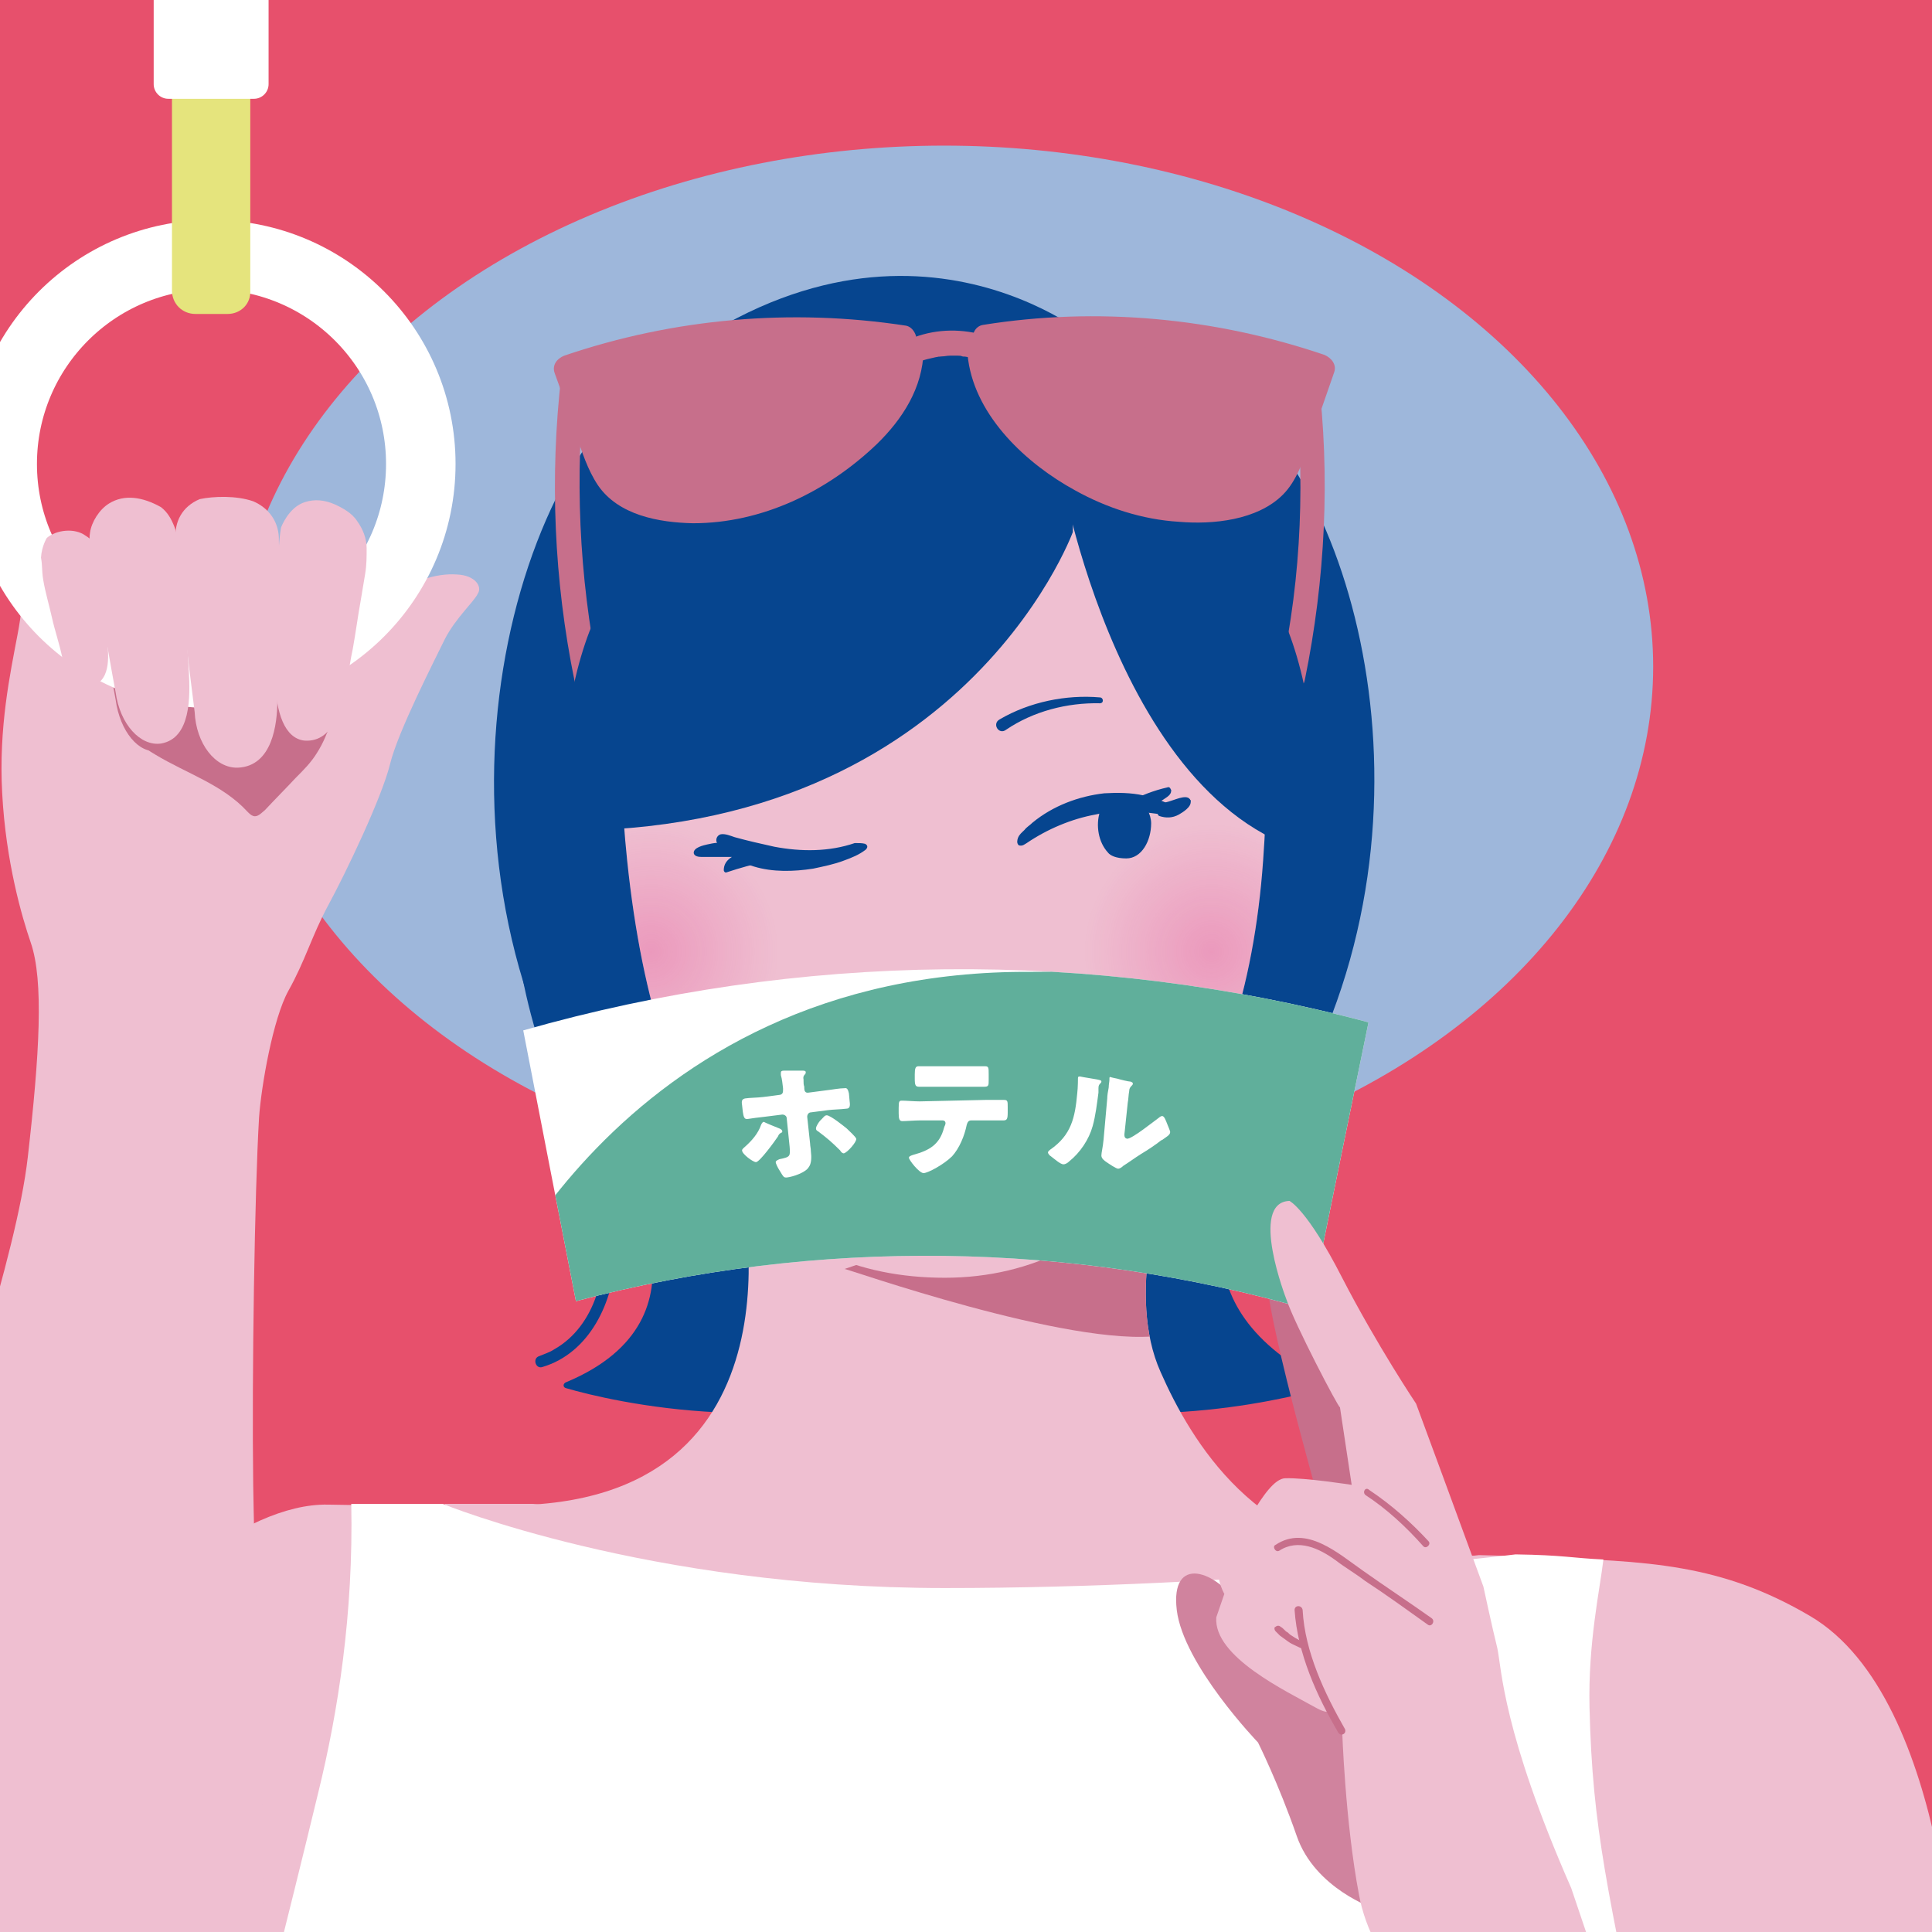
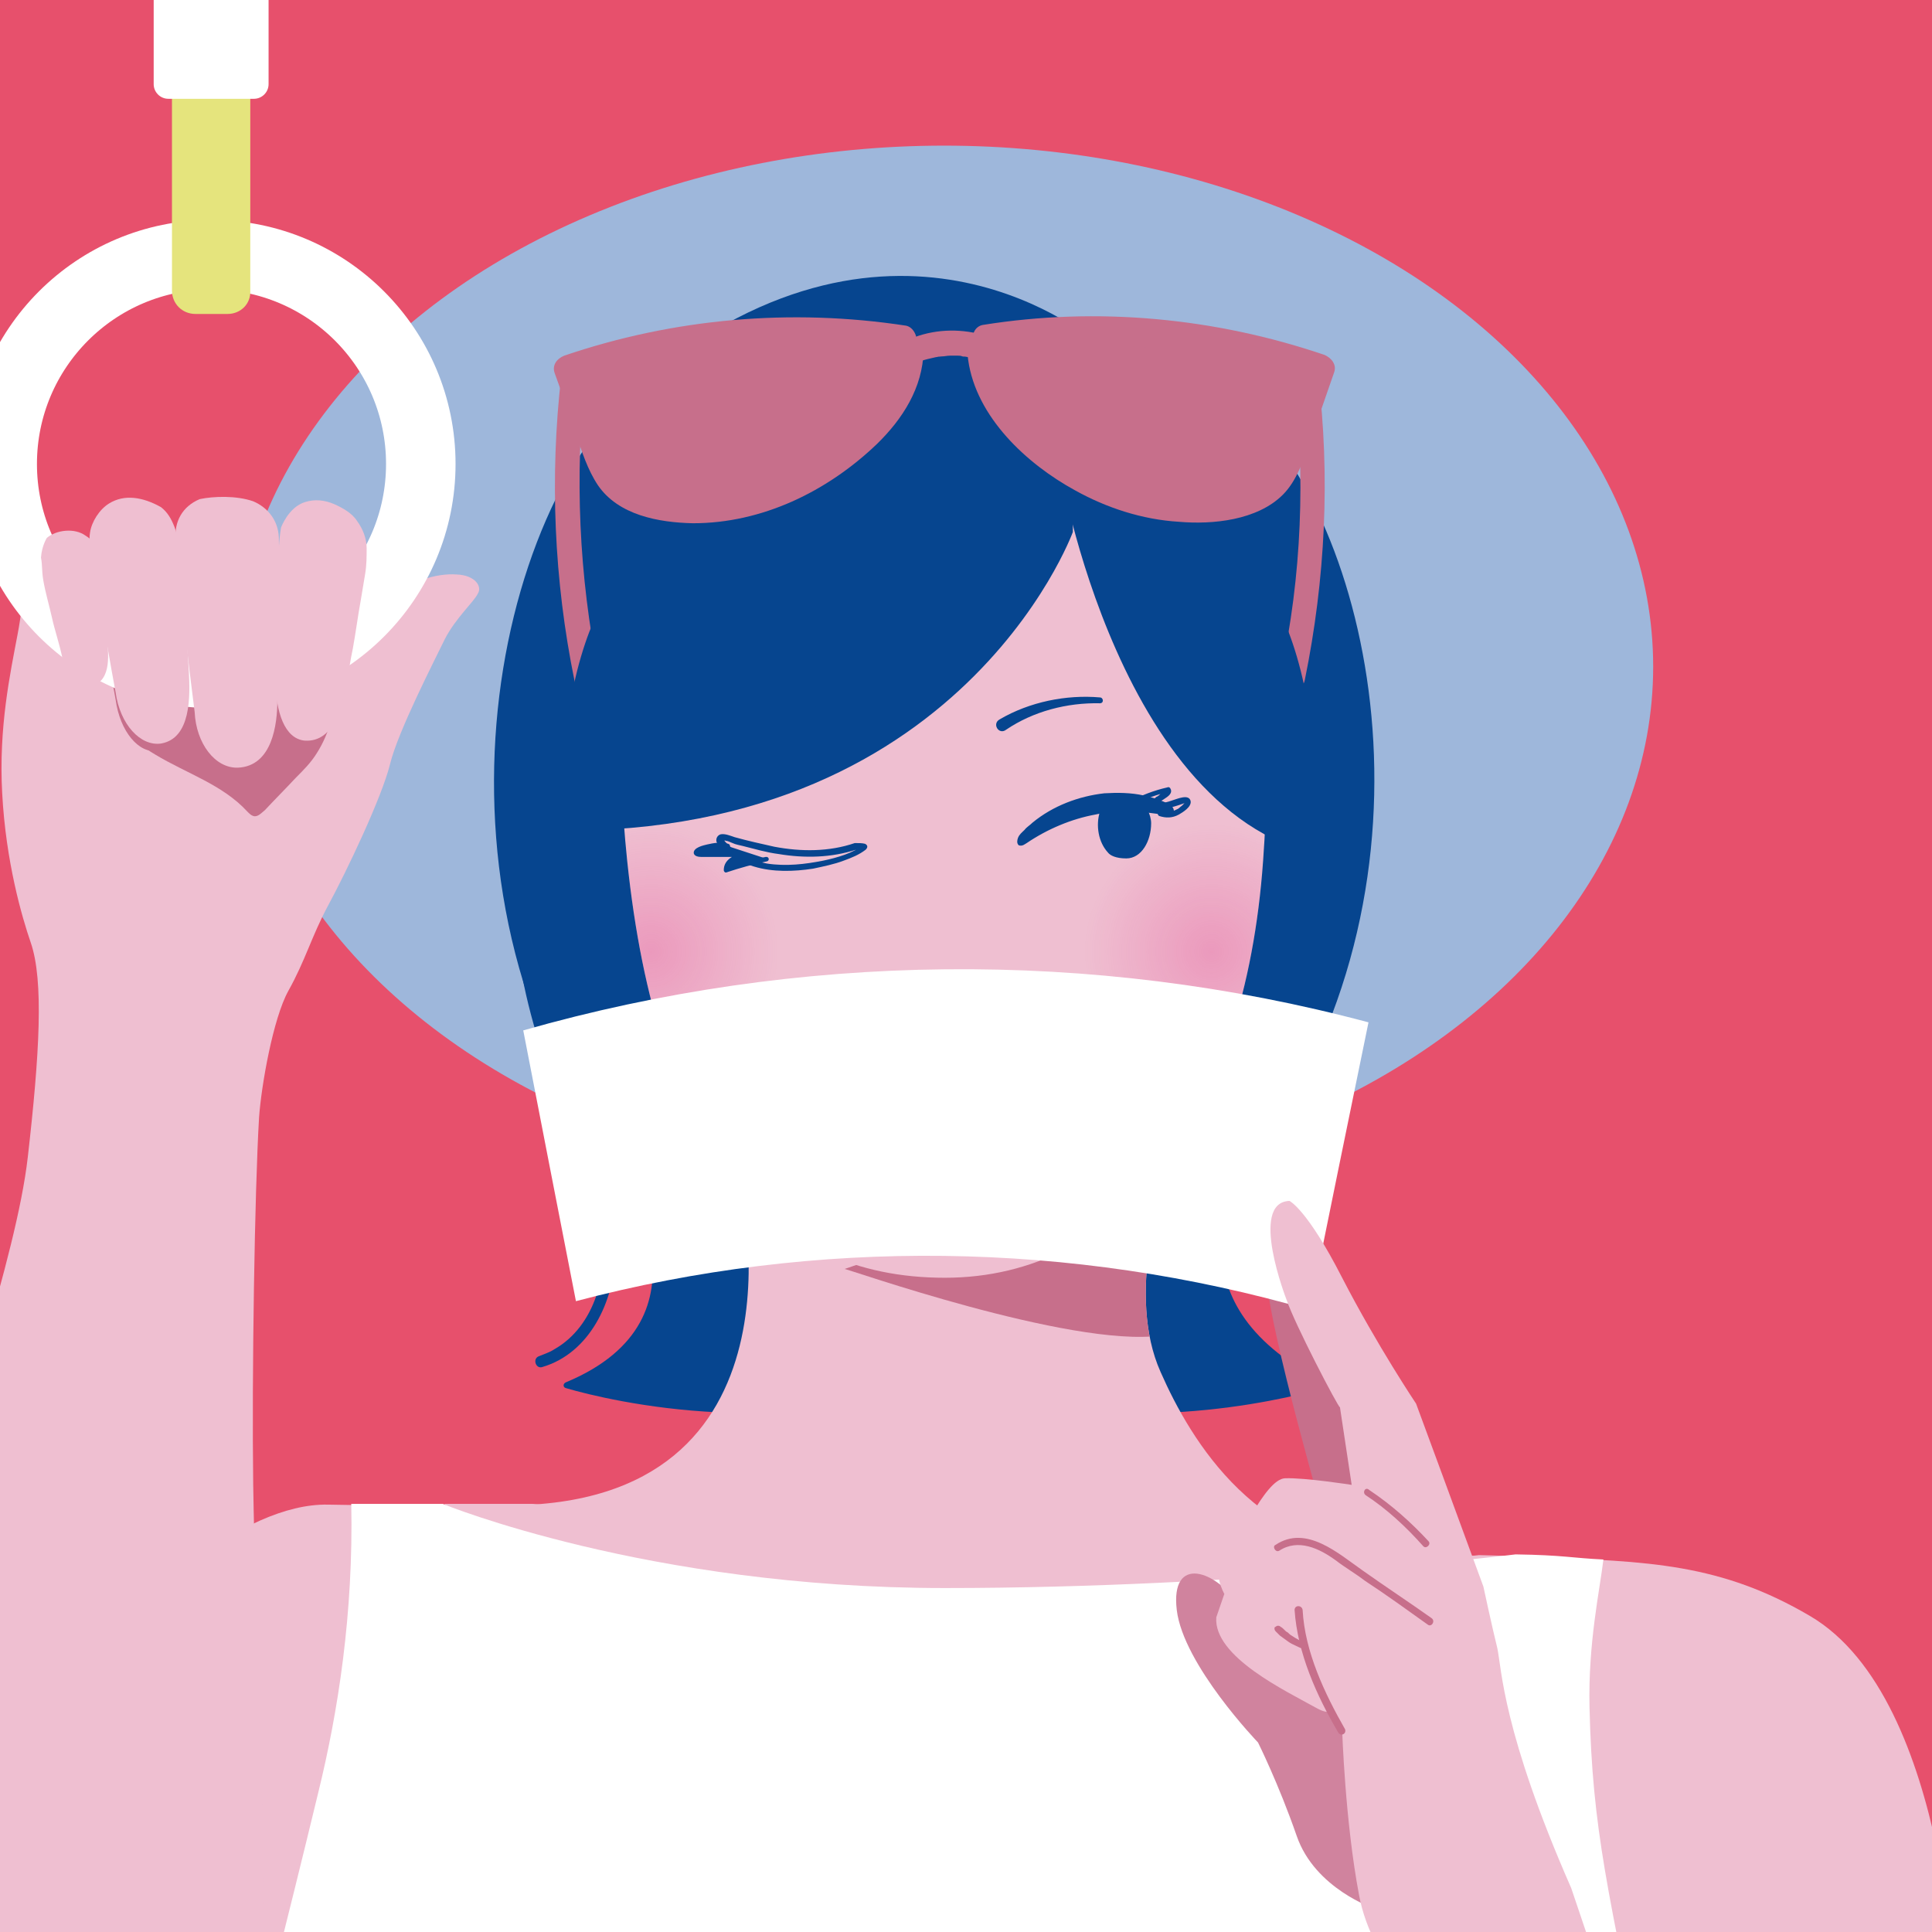
<svg xmlns="http://www.w3.org/2000/svg" xmlns:xlink="http://www.w3.org/1999/xlink" version="1.1" id="レイヤー_1" x="0px" y="0px" width="264px" height="264px" viewBox="0 0 264 264" style="enable-background:new 0 0 264 264;" xml:space="preserve">
  <style type="text/css">
	.st0{fill:#E7506C;}
	.st1{fill:#EFBFD1;}
	.st2{fill:#9EB7DB;}
	.st3{fill:#06458F;}
	.st4{clip-path:url(#SVGID_00000124854194919929631500000005396596920576188304_);fill:#C76F8B;}
	.st5{fill:#FFFFFF;}
	
		.st6{opacity:0.22;clip-path:url(#SVGID_00000005251591213490956910000001172963348556748474_);fill:url(#SVGID_00000127762845875094218890000001825659885076776629_);enable-background:new    ;}
	
		.st7{opacity:0.22;clip-path:url(#SVGID_00000174596558390183004300000004055084615703106744_);fill:url(#SVGID_00000095313641485994146310000012066828836750241712_);enable-background:new    ;}
	.st8{fill:#C76F8B;}
	.st9{clip-path:url(#SVGID_00000102514511280686259660000006959522258047181212_);fill:#60AF9B;}
	.st10{clip-path:url(#SVGID_00000048473375236093096790000008619472333552810430_);}
	.st11{clip-path:url(#SVGID_00000127751308043098373800000006972540247791279265_);}
	.st12{fill:none;stroke:#FFFFFF;stroke-width:9.498;stroke-miterlimit:10;}
	.st13{fill:#E5E47D;}
	.st14{fill:#D0839E;}
</style>
  <rect x="-16.5" y="-82.3" class="st0" width="295.1" height="520.3" />
  <g>
    <g>
      <polygon class="st1" points="60.7,205.5 72.8,205.5 173.2,215.6 202.1,212.5 209.7,212.7 186,222.5 112.4,225.5 77.1,220.9   " />
      <ellipse class="st2" cx="129" cy="91.1" rx="96.9" ry="71.2" />
      <path class="st3" d="M149.6,46.7c0,0-26.8-23.3-61.4,5.1c-21.5,17.7-31.7,71.6-3.3,108.6c0,0,13.6,19.7-7.6,28.5    c-0.4,0.2-0.4,0.7,0.1,0.8c5.8,1.7,31.6,7.9,53.4-2.5C155.5,175.5,149.6,46.7,149.6,46.7z" />
      <path class="st3" d="M146.6,46.7c0,0,7.8-7.1,24.8,10.3s26.9,66.5-1.6,103.5c0,0-10.9,16.4,9.9,27.7c0.9,0.4,0.7,1.8-0.3,1.9    c-7.8,2-31.6,6.9-52-2.8C102.7,175.5,146.6,46.7,146.6,46.7z" />
      <path class="st1" d="M191.6,212.5c-19.7,0-28.9-15.7-33-25c-4.8-10.7,0.4-25.5,0.4-25.5l-10.3,5.1l-16.8,4.2h-3.1l-27.6-9.2    c0,0,10.3,43.6-31.9,43.6c0,0,16.7,11.5,59.7,11.5c42.9,0,73.2-4.6,73.2-4.6C198.9,212.5,195.4,212.5,191.6,212.5z" />
      <g>
        <g>
          <defs>
            <path id="SVGID_1_" d="M191.6,212.5c-19.7,0-28.9-15.7-33-25c-4.8-10.7,0.4-25.5,0.4-25.5l-10.3,5.1l-16.8,4.2h-3.1l-28.1-5.9       c0,0,10.7,40.3-31.6,40.3c0,0,16.7,11.5,59.7,11.5c42.9,0,73.2-4.6,73.2-4.6C198.9,212.5,195.4,212.5,191.6,212.5z" />
          </defs>
          <clipPath id="SVGID_00000054241308638616062280000009360673662777539758_">
            <use xlink:href="#SVGID_1_" style="overflow:visible;" />
          </clipPath>
          <path style="clip-path:url(#SVGID_00000054241308638616062280000009360673662777539758_);fill:#C76F8B;" d="M158.6,182.5      c-4.8-10.7,3.4-26.1,3.4-26.1l-13.2,5.7l-33.4,11.3C115.3,173.2,146.3,184.2,158.6,182.5z" />
        </g>
      </g>
      <path class="st1" d="M83.2,210.5l-4.3-4.9c-18.3,0-18.4,0.3-34.1,0c-23.3-0.4-59.5,53.2-59.5,53.2l38.3,14.9l32.9,12.8    C59.2,275.5,83.6,225.4,83.2,210.5z" />
      <path class="st1" d="M204.4,336.7c0,0,49.1,20.7,57.6,5.7c8.4-15,5.4-66.6,5.4-66.6s-0.6-43.6-20.1-55c-12.1-7.1-21.9-7.5-37.7-8    C209.2,217,204.2,327.9,204.4,336.7z" />
      <path class="st5" d="M217.2,233.3c-0.2-8.8,1.4-16,1.9-20.2c-4.3-0.2-5.4-0.6-12-0.7c0,0-37.4,4.6-78,4.6s-68.6-11.5-68.6-11.5H48    c0.3,15-1.8,28.4-4.5,39.4c-4.1,17-10.3,41.4-10.3,41.4h192.2C219.7,258.3,217.6,250.1,217.2,233.3z" />
      <path class="st5" d="M222.2,269.7c0,0,10.6,50-1.5,77.1H33.3c0,0-5.9-49.2,3-72.7" />
      <path class="st1" d="M172.6,117.6c-2.5,35.3-19.4,57-43.5,57s-39.3-17.8-43.4-57c-6.2-60.4,21.7-60.7,43.5-60.7    C154,56.9,176.8,58.7,172.6,117.6z" />
      <g>
        <g>
          <defs>
            <path id="SVGID_00000138570554814527320500000015879018302745695367_" d="M172.6,117.6c-2.5,35.3-19.4,57-43.5,57       s-39.3-17.8-43.4-57c-6.2-60.4,21.7-60.7,43.5-60.7C154,56.9,176.8,58.7,172.6,117.6z" />
          </defs>
          <clipPath id="SVGID_00000140010928881553265370000016988615917955455616_">
            <use xlink:href="#SVGID_00000138570554814527320500000015879018302745695367_" style="overflow:visible;" />
          </clipPath>
          <radialGradient id="SVGID_00000101822280507671162950000012093543395155304607_" cx="165.549" cy="259.978" r="17.444" gradientTransform="matrix(1 0 0 -1 0 390)" gradientUnits="userSpaceOnUse">
            <stop offset="0" style="stop-color:#DE1373" />
            <stop offset="1" style="stop-color:#DE1373;stop-opacity:0" />
          </radialGradient>
          <circle style="opacity:0.22;clip-path:url(#SVGID_00000140010928881553265370000016988615917955455616_);fill:url(#SVGID_00000101822280507671162950000012093543395155304607_);enable-background:new    ;" cx="165.6" cy="130" r="17.4" />
        </g>
        <g>
          <defs>
            <path id="SVGID_00000089536693388596887680000012461842283607560125_" d="M172.6,117.6c-2.5,35.3-19.4,57-43.5,57       s-39.3-17.8-43.4-57c-6.2-60.4,21.7-60.7,43.5-60.7C154,56.9,176.8,58.7,172.6,117.6z" />
          </defs>
          <clipPath id="SVGID_00000014633574755368460670000005400180110034925235_">
            <use xlink:href="#SVGID_00000089536693388596887680000012461842283607560125_" style="overflow:visible;" />
          </clipPath>
          <radialGradient id="SVGID_00000151525692752120362790000004263036766214094521_" cx="88.942" cy="259.978" r="17.451" gradientTransform="matrix(1 0 0 -1 0 390)" gradientUnits="userSpaceOnUse">
            <stop offset="0" style="stop-color:#DE1373" />
            <stop offset="1" style="stop-color:#DE1373;stop-opacity:0" />
          </radialGradient>
          <circle style="opacity:0.22;clip-path:url(#SVGID_00000014633574755368460670000005400180110034925235_);fill:url(#SVGID_00000151525692752120362790000004263036766214094521_);enable-background:new    ;" cx="88.9" cy="130" r="17.4" />
        </g>
      </g>
      <path class="st3" d="M146.6,72.7c0,0-16.1,44.2-76.1,40.6l15.8-51l60.3-15.6V72.7z" />
      <path class="st3" d="M145.1,65.2c0,0,9.2,52.2,40.9,52.2l-14.4-55.4l-26.5-7.5V65.2z" />
      <g>
        <g>
          <path class="st3" d="M77.2,85.7c-1.2,6-2.9,11.8-4.4,17.7c-1.4,5.8-2.5,11.6-2.6,17.6c-0.1,7.3,1.3,14.6,3.5,21.6      c1.3,4.3,3.1,8.4,4.8,12.5c1.6,4,3.2,8.2,3.8,12.5c0.9,6.1-0.9,13.6-6.6,16.8c-0.6,0.4-1.3,0.6-2,0.9c-1,0.3-0.5,1.8,0.4,1.5      c6.5-1.9,9.8-9,10-15.4c0.2-4-0.9-8.1-2.2-11.9c-1.5-4.2-3.3-8.3-4.9-12.5c-2.7-7.4-4.8-15-5.1-23c-0.3-6.1,0.5-12.1,1.9-18      c1.3-5.9,3.1-11.7,4.4-17.6c0.2-0.8,0.4-1.6,0.5-2.4C78.9,85.1,77.3,84.7,77.2,85.7L77.2,85.7z" />
        </g>
      </g>
      <path class="st8" d="M181.3,208.9c0,0-7.9-27.3-8.2-34.2l6.6,3.4l5.8,12.2l3.5,21.6L181.3,208.9z" />
      <path class="st5" d="M179,179c-32.5-9.4-67.4-9.9-100.3-1.2c-2.4-12.3-4.8-24.6-7.2-37c37.5-10.7,77.7-11.2,115.5-1.1    C184.3,152.9,181.6,165.9,179,179z" />
      <g>
        <g>
          <defs>
            <path id="SVGID_00000150069268567102868870000016421576118578969531_" d="M179,179c-32.5-9.4-67.4-9.9-100.3-1.2       c-2.4-12.3-4.8-24.6-7.2-37c37.5-10.7,77.7-11.2,115.5-1.1C184.3,152.9,181.6,165.9,179,179z" />
          </defs>
          <clipPath id="SVGID_00000036231955324582383310000003762988349956946103_">
            <use xlink:href="#SVGID_00000150069268567102868870000016421576118578969531_" style="overflow:visible;" />
          </clipPath>
-           <path style="clip-path:url(#SVGID_00000036231955324582383310000003762988349956946103_);fill:#60AF9B;" d="M65.1,181.2      c0,0,18.6-48.8,75.9-48.4l49.9-0.3l-12.8,52.4l-62-4.7L65.1,181.2z" />
        </g>
      </g>
      <g>
        <g>
          <g>
            <g>
              <path class="st8" d="M125.7,49.4c0.7-0.3,1.4-0.4,2.2-0.6c0.2,0,0.4-0.1,0.4-0.1c-0.4,0.1,0.3,0,0.4,0c0.4,0,0.7-0.1,1.1-0.1        c0.4,0,0.7,0,1.1,0c0.2,0,0.4,0,0.6,0.1c0.1,0,0.5,0.1,0.2,0c0.7,0.1,1.5,0.3,2.2,0.5c0.9,0.3,1.9-0.4,2.1-1.2        c0.2-1-0.3-1.8-1.2-2.1c-3.2-1-6.7-1-9.9,0.2c-0.9,0.3-1.5,1.2-1.2,2.1C123.9,49.1,124.8,49.8,125.7,49.4L125.7,49.4z" />
            </g>
          </g>
          <g>
            <path class="st8" d="M134.7,46.3c15.2-2.4,30.9-1,45.7,4.1c-1.1,3.3-2.3,6.6-3.4,9.9c-0.8,2.2-1.6,4.4-3.1,6       c-1.2,1.2-2.8,1.9-4.4,2.4c-6.9,1.9-14.5,0.4-21-3c-4.9-2.6-13.3-8.8-14.3-17" />
            <g>
              <path class="st8" d="M135.2,48.2c15-2.3,30.4-0.7,44.7,4.1c-0.4-0.8-0.9-1.6-1.3-2.4c-0.9,2.5-1.8,4.9-2.6,7.4        c-0.7,2.1-1.3,4.4-2.5,6.3c-2.1,3.6-7.5,4-11.3,3.9c-7.6-0.3-15-3.8-20.3-9c-2.9-2.8-5.3-6.2-5.9-10.4        c-0.2-1.1-1.5-1.6-2.4-1.3c-1.1,0.3-1.5,1.3-1.3,2.4c1.1,7.8,8,14.2,14.6,17.8c4.3,2.4,9.2,4,14.2,4.3        c4.6,0.4,10.7-0.2,14.2-3.7c1.9-1.9,2.8-4.7,3.7-7.2c1.1-3.2,2.2-6.3,3.3-9.5c0.4-1.1-0.4-2-1.3-2.4        c-15-5.1-31.1-6.6-46.7-4.1c-1.1,0.2-1.6,1.4-1.3,2.4C133.2,47.9,134.3,48.4,135.2,48.2L135.2,48.2z" />
            </g>
          </g>
          <g>
            <path class="st8" d="M123.3,46.3c-15.2-2.4-30.9-1-45.7,4.1c1.1,3.3,2.3,6.6,3.4,9.9c0.8,2.2,1.6,4.4,3.1,6       c1.2,1.2,2.8,1.9,4.4,2.4c6.9,1.9,15.7,0.3,22-3.5c6.3-3.9,13.7-9.9,13.7-17.3" />
            <g>
              <path class="st8" d="M123.8,44.5c-15.7-2.4-31.7-1-46.7,4.1c-1,0.4-1.7,1.3-1.3,2.4c1,2.7,1.9,5.5,2.9,8.3        c0.8,2.4,1.6,4.9,3,7c2.8,4.1,8.3,5.1,13,5.2c9.4,0,18.3-4.3,25.1-10.8c3.5-3.4,6.3-7.7,6.4-12.8c0-2.5-3.8-2.5-3.9,0        c-0.1,3.7-2.1,6.9-4.6,9.4c-2.7,2.7-5.9,5.1-9.3,7c-3.5,1.9-7.6,3.1-11.6,3.3c-2,0.2-4,0.1-6-0.3c-1.9-0.4-4-0.9-5.4-2.4        c-1.6-1.8-2.2-4.3-2.9-6.4c-1-2.8-1.9-5.6-3-8.4c-0.4,0.8-0.9,1.6-1.3,2.4c14.3-4.9,29.7-6.4,44.7-4.1c1.1,0.2,2-0.3,2.4-1.3        C125.4,45.9,124.8,44.7,123.8,44.5L123.8,44.5z" />
            </g>
          </g>
        </g>
        <g>
          <g>
            <path class="st8" d="M76.7,51.3c-1.6,13.9-1,28,1.8,41.7c0.4,2.2,3.8,1.2,3.3-0.9c-2.7-13.4-3.3-27.2-1.8-40.7       c0.1-1-0.9-1.8-1.8-1.8C77.4,49.5,76.9,50.4,76.7,51.3L76.7,51.3z" />
          </g>
        </g>
        <g>
          <g>
            <path class="st8" d="M176.8,51.3c1.6,13.6,1.1,27.4-1.8,40.7c-0.4,2.2,2.9,3.1,3.3,0.9c2.8-13.7,3.5-27.8,1.8-41.7       c-0.1-1-0.7-1.8-1.8-1.8C177.6,49.5,176.7,50.3,176.8,51.3L176.8,51.3z" />
          </g>
        </g>
      </g>
      <path class="st3" d="M173.2,80.5c0,0,5.6,7.8,6.3,23.6c0.7,15.8-7.4-7.4-7.4-7.4L173.2,80.5z" />
      <path class="st3" d="M83.4,80.5c0,0-5.6,7.8-6.3,23.6c-0.7,15.7,7.4-7.4,7.4-7.4L83.4,80.5z" />
      <path class="st1" d="M62.4,78.5c-2.7-0.2-6.6,0.9-9.1,3.5c-2.4,2.6-1.4,2-4.3,6.6c0,0-0.9,0.4-2.9,3.1c0.1-7.9-0.9-12.3-0.7-16.6    L3.8,75.5c-0.2,1.1-0.2,1-0.4,3.4c-0.2,2.4-0.5,5.2-1,7.8c-1,5.3-2.6,12.7-2.1,21.7c0.5,9.4,2.7,16.9,3.9,20.4    c1.8,5.2,1.2,15.3-0.4,29.3s-10.1,36.9-14,55.9c-3.9,18.8-7.3,29.1-5.8,46.6c0.6,6.9,1.8,13.9,4.1,20.5c1.8,5,5.8,10.3,9.8,13.9    c5.3,4.8,16.5,2.4,21.6-1.4c9.4-7,16.2-18.2,16.5-32.6c0.2-9.2-1.1-39.1-1.4-58.1c-0.2-15,0.2-40.2,0.8-50.2    c0.3-4.3,1.9-13.5,4-17.3c2.3-4.1,3.2-7.5,5.4-11.6c2.6-4.8,7.4-14.9,8.5-19.4s6.1-14.2,7.5-17.1c1.5-2.9,4-5.1,4.5-6.2    C65.9,80.2,65,78.6,62.4,78.5" />
      <g>
        <g>
          <defs>
            <rect id="SVGID_00000121280007441629910920000011053792416682828474_" x="13" y="78.3" transform="matrix(2.461580e-02 -1 1 2.461580e-02 -77.614 124.528)" width="24.1" height="47.4" />
          </defs>
          <clipPath id="SVGID_00000124882561625377952720000004391888453988365460_">
            <use xlink:href="#SVGID_00000121280007441629910920000011053792416682828474_" style="overflow:visible;" />
          </clipPath>
          <g style="clip-path:url(#SVGID_00000124882561625377952720000004391888453988365460_);">
            <path class="st8" d="M21.2,103.1c4.3,2.6,9.2,4.1,12.6,7.8c0.3,0.3,0.5,0.5,0.8,0.6c0.6,0.2,1.1-0.4,1.6-0.8       c1.4-1.5,2.8-2.9,4.2-4.4c1.1-1.1,2.1-2.1,2.9-3.4c1.8-2.8,2.5-6.2,3.1-9.5c0.2-1.1,0.4-2.4-0.4-3.2c-0.6-0.6-1.5-0.7-2.3-0.7       c-7.7-0.2-15.7,2.3-21.7,7.2c-1.1,0.9-2.3,2-2.6,3.4S19.3,102,21.2,103.1z" />
          </g>
        </g>
        <g>
          <defs>
            <rect id="SVGID_00000181781353515718848570000008170490461275225021_" x="13" y="78.3" transform="matrix(2.461580e-02 -1 1 2.461580e-02 -77.614 124.528)" width="24.1" height="47.4" />
          </defs>
          <clipPath id="SVGID_00000134958468257821068700000014301970057268157071_">
            <use xlink:href="#SVGID_00000181781353515718848570000008170490461275225021_" style="overflow:visible;" />
          </clipPath>
          <g style="clip-path:url(#SVGID_00000134958468257821068700000014301970057268157071_);">
-             <path class="st8" d="M49.3,75.9c0,1.2,0,2.3-0.2,3.5c-0.2,1.2-0.4,2.4-0.6,3.6c-0.4,2.2-0.7,4.5-1.1,6.7       c-0.3,1.4-0.5,2.7-0.7,4.1c-0.6,3.3-1.7,8.7-5.9,8.4c-2.7-0.3-3.9-3.8-4-8.4c0,0,0.1-17.1,0.8-20.7c0,0,1-2.8,3.3-3.5       c1.3-0.4,2.6-0.3,4,0.3c1.1,0.5,2.4,1.2,3.1,2.3C48.8,73.3,49.3,74.6,49.3,75.9" />
            <path class="st8" d="M23.5,72.9c-0.4-1-0.9-1.9-1.8-2.6c-2.3-1.4-4.7-1.8-6.7-0.5c-1.2,0.8-2.2,2.5-2.5,4       c-0.2,1.1,0.1,2.2,0.3,3.3c0.4,2.5,0.8,4.9,1.1,7.4c0.6,3.7,1.2,7.4,1.9,11.1c0.6,4.4,3.2,7.4,5.7,7c3.9-0.7,3.7-6.4,3.5-9.9       c-0.2-3.3-0.4-6.8-0.6-10.1c-0.2-2.6-0.2-4.8-0.7-7.2C23.8,74.6,23.7,73.6,23.5,72.9" />
            <path class="st8" d="M36.7,74.4c0.1,3.5,0,6,0,8.1c0,4.7-0.1,8.5-0.2,14.2c0,3.3-0.6,9-4.9,9.2c-2.8,0.1-5.2-3.3-5.4-7.6       c-0.9-7.8-1.7-15.7-2.2-23.6c-0.2-2.4,0.8-4.5,3.1-5.5c1.8-0.4,4.6-0.5,6.6,0.3C35.4,70.4,36.6,72.2,36.7,74.4" />
          </g>
        </g>
      </g>
      <g>
        <circle class="st12" cx="28.9" cy="63.4" r="28.6" />
        <path class="st13" d="M31.1,42.9h-4.4c-1.8,0-3.2-1.4-3.2-3.2V-82.3h10.7V39.7C34.3,41.5,32.9,42.9,31.1,42.9z" />
        <path class="st5" d="M34.7-54.3H23c-1.1,0-2,0.9-2,2v63.8c0,1.1,0.9,2,2,2h11.7c1.1,0,2-0.9,2-2v-63.8     C36.8-53.5,35.9-54.3,34.7-54.3z" />
      </g>
      <g>
        <path class="st1" d="M50.1,74.9c0,1.2,0,2.3-0.2,3.5c-0.2,1.2-0.4,2.4-0.6,3.6c-0.4,2.2-0.7,4.5-1.1,6.7     c-0.3,1.4-0.5,2.7-0.7,4.1c-0.6,3.3-1.7,8.7-5.9,8.4c-2.7-0.3-3.9-3.8-4-8.4c0,0,0.1-17.1,0.8-20.7c0,0,1-2.8,3.3-3.5     c1.3-0.4,2.6-0.3,4,0.3c1.1,0.5,2.4,1.2,3.1,2.3C49.6,72.3,50.1,73.6,50.1,74.9" />
        <path class="st1" d="M5.9,79.2c0.3,1.8,0.8,3.4,1.2,5.2c0.4,1.8,1,3.5,1.4,5.4c0.6,2.7,2.6,4.4,4.2,3.9c2.6-0.9,2.1-4.5,1.9-6.7     c-0.3-3.7-0.4-5.9-0.8-10.7c-0.3-2.1-2.1-3.1-2.1-3.1c-1.5-1.1-4-0.8-5.3,0.3c0,0-0.7,1.1-0.8,2.7C5.8,77.2,5.7,78,5.9,79.2" />
        <path class="st1" d="M23.8,71.9c-0.4-1-0.9-1.9-1.8-2.6c-2.5-1.4-5-1.8-7.1-0.5c-1.3,0.8-2.4,2.5-2.6,4c-0.2,1.1,0.1,2.2,0.3,3.3     c0.4,2.5,0.8,4.9,1.2,7.4c0.7,3.7,1.3,7.4,2,11.1c0.6,4.4,3.4,7.4,6.2,7c4.1-0.7,4-6.4,3.8-9.9c-0.2-3.3-0.4-6.8-0.6-10.1     c-0.2-2.6-0.3-4.8-0.7-7.2C24.2,73.6,24.1,72.6,23.8,71.9" />
        <path class="st1" d="M38.1,73.4c0.1,3.5,0,6,0,8.1c0,4.7-0.1,8.5-0.2,14.2c0,3.3-0.7,9-5.4,9.2c-3.1,0.1-5.7-3.3-5.9-7.6     c-1-7.8-1.9-15.7-2.6-23.6c-0.2-2.4,0.9-4.5,3.3-5.5c1.9-0.4,5-0.5,7.3,0.3C36.7,69.4,38,71.2,38.1,73.4" />
      </g>
      <g>
        <g>
-           <path class="st3" d="M116.9,115.7c-5.7,2-11.6,0.7-17.4-1.1c-0.4-0.2-1.1-0.1-1.1,0.4c0,0.2,1.7,2.2,4.7,3.2      c5.1,1.7,12.8-0.4,15.2-2.3C117.8,115.7,117.4,115.6,116.9,115.7" />
          <g>
            <path class="st3" d="M116.8,115.2c-3.5,1.2-7.3,1.2-11,0.5c-1.8-0.4-3.6-0.8-5.4-1.3c-0.6-0.2-1.3-0.5-1.9-0.4       c-0.4,0.1-0.7,0.5-0.6,1c0.2,0.6,1,1.1,1.4,1.5c1.1,0.9,2.4,1.5,3.7,1.9c2.6,0.8,5.5,0.7,8.1,0.3c1.4-0.3,2.9-0.6,4.2-1.1       c1.1-0.4,2.1-0.8,3-1.5c0.3-0.3,0.3-0.6-0.1-0.8C117.8,115.2,117.4,115.2,116.8,115.2c-0.5,0.1-0.3,0.9,0.3,0.8       c0.4-0.1,0.7,0,1.1,0.2c0-0.3-0.1-0.5-0.1-0.8c-1.6,1.2-3.7,1.8-5.6,2.2c-2.5,0.5-5.1,0.8-7.7,0.4c-2.1-0.4-4.4-1.4-5.8-3.1       c-0.1-0.1-0.1-0.2-0.2-0.2c-0.1-0.1,0.2,0.2,0,0.2c0.1,0,0.3-0.1,0.4,0c0.3,0,0.6,0.2,0.9,0.3c0.4,0.2,1,0.3,1.4,0.4       c1.6,0.4,3.3,0.9,4.9,1.1c3.6,0.6,7.2,0.5,10.6-0.6C117.5,115.9,117.4,115.2,116.8,115.2L116.8,115.2z" />
          </g>
        </g>
        <g>
          <path class="st3" d="M99.4,115.6c-1.2-0.4-4,0.2-4.3,0.8c0,0.4,0.4,0.4,0.7,0.4c1.6,0,4,0,5.6,0c-0.5,0.2-1.1,0.3-1.6,0.6      c-0.4,0.4-0.8,0.9-0.7,1.4c1.8-0.7,3.6-1.1,5.5-1.5" />
          <g>
            <path class="st3" d="M99.5,115.3c-1-0.3-2-0.1-2.9,0.1c-0.4,0.1-1.9,0.4-1.8,1.2c0.1,0.4,0.6,0.5,1.1,0.5c0.6,0,1.2,0,1.8,0       c1.3,0,2.6,0,3.9,0c0-0.2-0.1-0.4-0.1-0.6c-1.1,0.3-2.6,0.9-2.6,2.4c0,0.2,0.2,0.4,0.4,0.3c1.8-0.6,3.6-1.1,5.5-1.5       c0.4-0.1,0.3-0.7-0.2-0.6c-1.8,0.4-3.7,0.9-5.5,1.5c0.2,0.1,0.3,0.2,0.4,0.3c-0.1-1.1,1.1-1.5,2-1.8c0.4-0.1,0.3-0.6-0.1-0.6       c-1,0-1.9,0-2.9,0c-0.5,0-1.1,0-1.5,0s-0.9,0.1-1.3,0c-0.1,0-0.2-0.1-0.3-0.1c0.1,0-0.2,0.1,0,0c0.1-0.1,0.3-0.2,0.4-0.2       c0.4-0.2,0.7-0.2,1.1-0.3c0.8-0.2,1.7-0.3,2.5-0.1C99.8,116,99.9,115.4,99.5,115.3L99.5,115.3z" />
          </g>
        </g>
      </g>
      <g>
        <path class="st3" d="M136.6,98.3c4.1-2.4,9.1-3.4,13.7-3c0.3,0,0.4,0.3,0.4,0.4c0,0.3-0.2,0.4-0.4,0.4c-4.5-0.1-9.1,1.1-12.8,3.6     C136.5,100.5,135.5,98.9,136.6,98.3L136.6,98.3z" />
      </g>
      <g>
        <path class="st3" d="M119.4,99.8c-3.7-2.5-8.2-3.8-12.8-3.6c-0.5,0-0.6-0.8-0.1-0.9c4.7-0.4,9.6,0.6,13.7,3     C121.4,98.9,120.4,100.5,119.4,99.8L119.4,99.8z" />
      </g>
      <g>
        <g>
          <g>
            <path class="st3" d="M151,110c-0.4,0.1-0.5,0.5-0.7,0.9c-0.6,1.9-0.2,4.2,1.1,5.6c0.3,0.4,1.1,0.8,2.5,0.8       c2.1,0,3.4-2.4,3.4-4.8c0-0.6-0.2-1.3-0.5-1.8c-0.3-0.4-0.7-0.6-1.1-0.7c-1.7-0.7-3.7-0.7-5.4,0.2" />
          </g>
          <g>
            <path class="st3" d="M140.1,114.8c5.1-3.5,11.6-5,17.8-4.1c0.7,0.1,1.4,0.3,2.2,0.2c0.1-0.4-0.4-0.8-0.9-1.1       c-6.5-2.6-14.5-0.9-19.3,4.2c-0.2,0.2-0.3,0.4-0.3,0.7C139.6,115.2,139.7,115.2,140.1,114.8" />
            <g>
              <path class="st3" d="M140.3,115.2c2.8-1.9,6.1-3.3,9.4-3.9c1.7-0.4,3.3-0.4,5-0.4c0.9,0,1.8,0.1,2.6,0.2        c0.9,0.1,1.8,0.3,2.7,0.3c0.3,0,0.4-0.2,0.4-0.4c0.1-0.9-0.8-1.2-1.5-1.5c-0.9-0.4-1.8-0.6-2.6-0.8c-1.8-0.4-3.6-0.4-5.4-0.3        c-3.5,0.4-7,1.7-9.8,4c-0.4,0.4-0.8,0.6-1.1,1c-0.4,0.4-0.7,0.6-0.9,1.1c-0.1,0.3-0.2,0.7,0.1,1        C139.7,115.7,140.1,115.3,140.3,115.2c0.5-0.4-0.1-1-0.5-0.6l-0.1,0.1c0.1,0,0.2,0.1,0.3,0.1c0.1,0.1,0.1-0.2,0.2-0.3        c0.1-0.2,0.3-0.3,0.4-0.4c0.3-0.3,0.5-0.4,0.8-0.7c0.5-0.5,1.1-1,1.8-1.3c1.1-0.8,2.5-1.4,3.8-1.8c2.6-1,5.5-1.2,8.4-0.9        c0.8,0.1,1.6,0.3,2.4,0.5c0.5,0.2,2.1,0.4,2.1,1.1c0.2-0.2,0.3-0.3,0.4-0.4c-1,0-1.8-0.2-2.8-0.3c-0.9-0.1-1.8-0.2-2.6-0.2        c-1.7,0-3.4,0.2-5.1,0.4c-3.4,0.6-6.7,2-9.6,4C139.5,114.8,139.8,115.5,140.3,115.2L140.3,115.2z" />
            </g>
          </g>
          <g>
-             <path class="st3" d="M154.8,109.8c1.6-1,3.3-1.6,5.2-1.9c0.1,0.1-0.1,0.3-0.2,0.4c-0.9,0.6-1.8,1.3-2.7,1.9       c1.7-0.1,3.3-0.4,4.8-1c0.2-0.1,0.3-0.1,0.4-0.1s0.4,0.2,0.4,0.3s-0.1,0.3-0.2,0.4c-0.7,0.8-1.9,1.7-3.6,1.1" />
            <g>
              <path class="st3" d="M154.9,110.1c1.6-1,3.3-1.6,5-1.9c-0.2-0.1-0.4-0.2-0.5-0.3c0-0.1,0-0.1-0.1,0c-0.1,0.1-0.1,0.1-0.2,0.2        c-0.1,0.1-0.3,0.2-0.4,0.3c-0.3,0.2-0.4,0.4-0.7,0.5c-0.4,0.4-1,0.7-1.4,1.1c-0.3,0.2-0.3,0.8,0.2,0.8c1.7-0.1,3.3-0.4,4.9-1        c0.1,0,0.1-0.1,0.2-0.1c0.1-0.1-0.1,0-0.1,0.1c-0.1,0.1-0.2,0.2-0.3,0.3c-0.3,0.2-0.4,0.4-0.7,0.5c-0.7,0.4-1.4,0.3-2.1,0.1        c-0.5-0.2-0.7,0.6-0.3,0.8c0.9,0.3,1.8,0.3,2.7-0.2c0.5-0.3,1.7-1,1.6-1.8c-0.2-1.1-1.9-0.3-2.6-0.1c-1.1,0.4-2.3,0.5-3.4,0.5        c0.1,0.3,0.2,0.5,0.2,0.8c0.7-0.4,1.3-1,2-1.4c0.4-0.3,1.3-0.7,1.1-1.4c-0.1-0.3-0.3-0.4-0.5-0.3c-1.8,0.4-3.6,1.1-5.3,2        C154.1,109.7,154.5,110.4,154.9,110.1L154.9,110.1z" />
            </g>
          </g>
        </g>
      </g>
      <g>
        <path class="st5" d="M106.5,154.2c0.3,0.1,0.4,0.3,0.4,0.4c0,0.1-0.1,0.2-0.2,0.2c-0.3,0.2-0.3,0.3-0.4,0.5     c-0.4,0.6-2.5,3.5-3,3.5c-0.4,0-1.9-1.1-1.9-1.6c0-0.2,0.3-0.4,0.4-0.5c0.9-0.8,1.8-1.8,2.2-3c0.1-0.2,0.2-0.4,0.4-0.4     C104.5,153.4,106,154,106.5,154.2z M106.6,149.6c0.4-0.1,0.4-0.4,0.4-0.7v-0.2c-0.1-0.7-0.1-1.1-0.3-1.8v-0.3     c0-0.2,0.1-0.3,0.4-0.3c0.4,0,2,0,2.6,0c0.1,0,0.4,0,0.4,0.2c0,0.1,0,0.2-0.1,0.3c-0.1,0.1-0.3,0.3-0.2,0.7v0.2     c0,0.3,0,0.5,0.1,0.8v0.2c0,0.3,0.1,0.7,0.6,0.6l2.3-0.3c0.9-0.1,1.9-0.3,2.6-0.3c0.4-0.1,0.5,0.3,0.6,0.7l0.1,1.1     c0.1,0.7,0,1-0.5,1c-0.8,0.1-1.7,0.1-2.5,0.2l-2.3,0.3c-0.3,0-0.5,0.3-0.5,0.6l0.4,3.7c0,0.3,0.1,0.6,0.1,1     c0.1,0.8,0.1,1.7-0.3,2.2c-0.4,0.7-2.1,1.3-3,1.4c-0.4,0-0.4,0-1-1c-0.2-0.3-0.5-0.9-0.5-1.1c0-0.2,0.3-0.3,0.5-0.4     c1.5-0.3,1.5-0.4,1.4-1.7l-0.4-3.9c0-0.3-0.3-0.5-0.6-0.5l-2.4,0.3c-0.9,0.1-1.7,0.2-2.3,0.3c-0.5,0.1-0.6-0.3-0.7-1l-0.1-0.9     c-0.1-0.6,0-0.8,0.4-0.9c0.6-0.1,1.7-0.1,2.5-0.2L106.6,149.6z M115.7,154.2c0.3,0.3,1.2,1.1,1.3,1.4c0.1,0.4-1.2,1.9-1.7,2     c-0.2,0-0.4-0.2-0.5-0.4c-1.1-1.1-1.8-1.7-3-2.6c-0.2-0.1-0.3-0.2-0.3-0.4c0-0.3,0.4-0.9,0.6-1.1l0.2-0.2     c0.3-0.3,0.4-0.5,0.7-0.5C113.6,152.5,115.2,153.8,115.7,154.2z" />
        <path class="st5" d="M134.6,150.3c0.8,0,1.7,0,2.6,0c0.5,0,0.5,0.2,0.5,1v0.7c0,0.9-0.1,1.1-0.6,1.1c-0.8,0-1.7,0-2.5,0h-1.9     c-0.4,0-0.5,0.3-0.6,0.6c-0.3,1.5-1,3.2-2,4.3c-1.1,1.1-3.3,2.3-3.9,2.3s-2-1.8-2-2.1c0-0.2,0.3-0.3,0.6-0.4     c2.2-0.6,3.6-1.4,4.2-3.7c0-0.1,0.2-0.4,0.2-0.6c0-0.3-0.2-0.4-0.4-0.4h-3.1c-0.7,0-1.9,0.1-2.4,0.1c-0.4,0-0.5-0.3-0.5-1.1v-0.7     c0-1,0.1-1,0.5-1c0.5,0,1.6,0.1,2.4,0.1L134.6,150.3z M132,145.7c0.9,0,1.7,0,2.6,0c0.5,0,0.5,0.2,0.5,1.1v0.8     c0,0.7,0,0.9-0.6,0.9c-0.8,0-1.6,0-2.4,0h-4c-0.8,0-1.7,0-2.5,0c-0.5,0-0.6-0.2-0.6-1.1v-0.6c0-0.8,0.1-1.1,0.5-1.1     c0.8,0,1.5,0,2.2,0H132z" />
        <path class="st5" d="M149.9,147.5c0.4,0.1,0.6,0.1,0.6,0.3c0,0.1-0.1,0.2-0.1,0.2c-0.2,0.2-0.3,0.3-0.3,0.7c0,0.2,0,0.4,0,0.6     c-0.2,1.5-0.4,3.2-0.8,4.6c-0.5,1.8-1.7,3.6-3.2,4.8c-0.2,0.2-0.5,0.4-0.8,0.4c-0.4,0-1.3-0.8-1.7-1.1c-0.2-0.1-0.4-0.4-0.4-0.5     c0-0.2,0.2-0.3,0.3-0.4c2.9-2,3.4-4.4,3.7-7.7c0.1-0.8,0.1-2.1,0.1-2.1c0-0.2,0.1-0.2,0.3-0.2C148,147.2,149.4,147.4,149.9,147.5     z M153.7,154.5c-0.1,0.7-0.1,1,0.3,1.1c0.6,0.1,3.7-2.4,4.4-2.9c0.1-0.1,0.3-0.2,0.4-0.2c0.3,0,0.5,0.6,0.7,1.1     c0.1,0.3,0.4,0.9,0.4,1.1c0,0.4-0.6,0.7-1,1c-0.1,0.1-0.2,0.1-0.2,0.1c-0.9,0.7-1.8,1.3-2.8,1.9c-0.8,0.5-1.6,1.1-2.4,1.6     c-0.2,0.2-0.5,0.4-0.7,0.4c-0.3,0-1.3-0.7-1.6-0.9c-0.3-0.2-0.7-0.5-0.7-0.9c0-0.4,0.2-1.1,0.3-2.2l0.5-5.6c0-0.4,0.1-1,0.2-1.5     c0-0.4,0.1-0.8,0.1-1.1c0-0.1,0-0.1,0-0.2c0-0.1,0.1-0.2,0.2-0.1c0,0,0.8,0.2,0.9,0.2c0.3,0.1,1.5,0.4,1.8,0.4     c0.2,0.1,0.3,0.1,0.3,0.3c0,0.1-0.1,0.2-0.2,0.3c-0.2,0.2-0.3,0.4-0.3,0.7c-0.1,0.5-0.1,1.1-0.2,1.6L153.7,154.5z" />
      </g>
      <g>
        <path class="st14" d="M187.8,260.8c0,0-8.1-2.7-10.6-9.9c-2.5-7.2-5.3-12.8-5.3-12.8s-10.2-10.6-11.1-18.1     c-0.9-7.6,5.4-5.5,8.7-0.4c3.3,5.2,10.6,9.9,10.6,9.9l7.6,9.9L187.8,260.8z" />
        <path class="st1" d="M175.8,177.6c0,0-5.2-13.3,0.4-13.5c0,0,2.4,1.1,7.2,10.5c4.8,9.3,10.1,17.2,10.1,17.2s6.5,17.6,9.2,25     c0,0,1.2,5.6,1.9,8.4c0.6,2.8,0.7,11.4,10.1,32.8c0,0,7.3,21.6,8.4,24.9c1,3.3,25,66.2,25,66.2l-43.6,9.9l-8.2-83.2     c0,0-8.8-6.9-10.6-16.9c-1.9-10-2.3-22.5-2.3-22.5l-3.2-7c0,0,3.9,6.3-0.3,4c-4.1-2.3-14.1-7-13.7-12.4l1.1-3.2     c0,0-1.8-3.1,0-4.8c1.8-1.8,5.5-10.9,8.3-11c2.7-0.1,9.1,0.9,9.1,0.9l-1.6-10.6C182.9,192.4,176.9,180.9,175.8,177.6z" />
        <g>
          <g>
            <path class="st8" d="M174.8,211.9c2.6-1.7,5.5-0.3,7.7,1.3c1.3,1,2.7,1.8,4,2.8c2.9,1.9,5.8,4,8.6,6c0.5,0.4,1.1-0.5,0.5-0.9       c-3.1-2.2-6.3-4.3-9.4-6.5c-3.3-2.3-7.7-6.3-11.9-3.5C173.8,211.3,174.3,212.2,174.8,211.9L174.8,211.9z" />
          </g>
        </g>
        <g>
          <g>
            <path class="st8" d="M174.3,222.9c0.2,0.2,0.4,0.4,0.6,0.6c0.4,0.3,0.7,0.5,1.1,0.8c0.4,0.3,0.7,0.4,1.1,0.6       c0.4,0.2,0.6,0.3,1,0.4c0.3,0,0.5-0.3,0.5-0.5c0-0.3-0.3-0.4-0.5-0.5c-0.1,0,0.1,0,0,0h-0.1c-0.1,0-0.1,0-0.2-0.1h-0.1       c0.2,0.1,0,0,0,0c-0.1,0-0.2-0.1-0.2-0.1c-0.4-0.2-0.7-0.4-1-0.6c-0.2-0.1-0.4-0.3-0.5-0.4c-0.1-0.1-0.2-0.1-0.3-0.2       c-0.1-0.1,0.1,0.1,0,0l-0.1-0.1c-0.2-0.2-0.4-0.4-0.6-0.5c-0.2-0.2-0.5-0.2-0.7,0C174.1,222.3,174.1,222.7,174.3,222.9       L174.3,222.9z" />
          </g>
        </g>
        <g>
          <g>
            <path class="st8" d="M176.9,220c0.4,5.9,3,11.7,6,16.8c0.4,0.5,1.1,0.1,0.9-0.5c-2.8-4.9-5.5-10.6-5.8-16.3       C177.9,219.3,176.9,219.3,176.9,220L176.9,220z" />
          </g>
        </g>
        <g>
          <g>
            <path class="st8" d="M186.6,204.3c2.9,1.9,5.5,4.3,7.9,7c0.4,0.4,1.1-0.3,0.7-0.7c-2.4-2.6-5.1-5-8.1-7       C186.6,203.1,186.1,203.9,186.6,204.3L186.6,204.3z" />
          </g>
        </g>
      </g>
    </g>
  </g>
</svg>